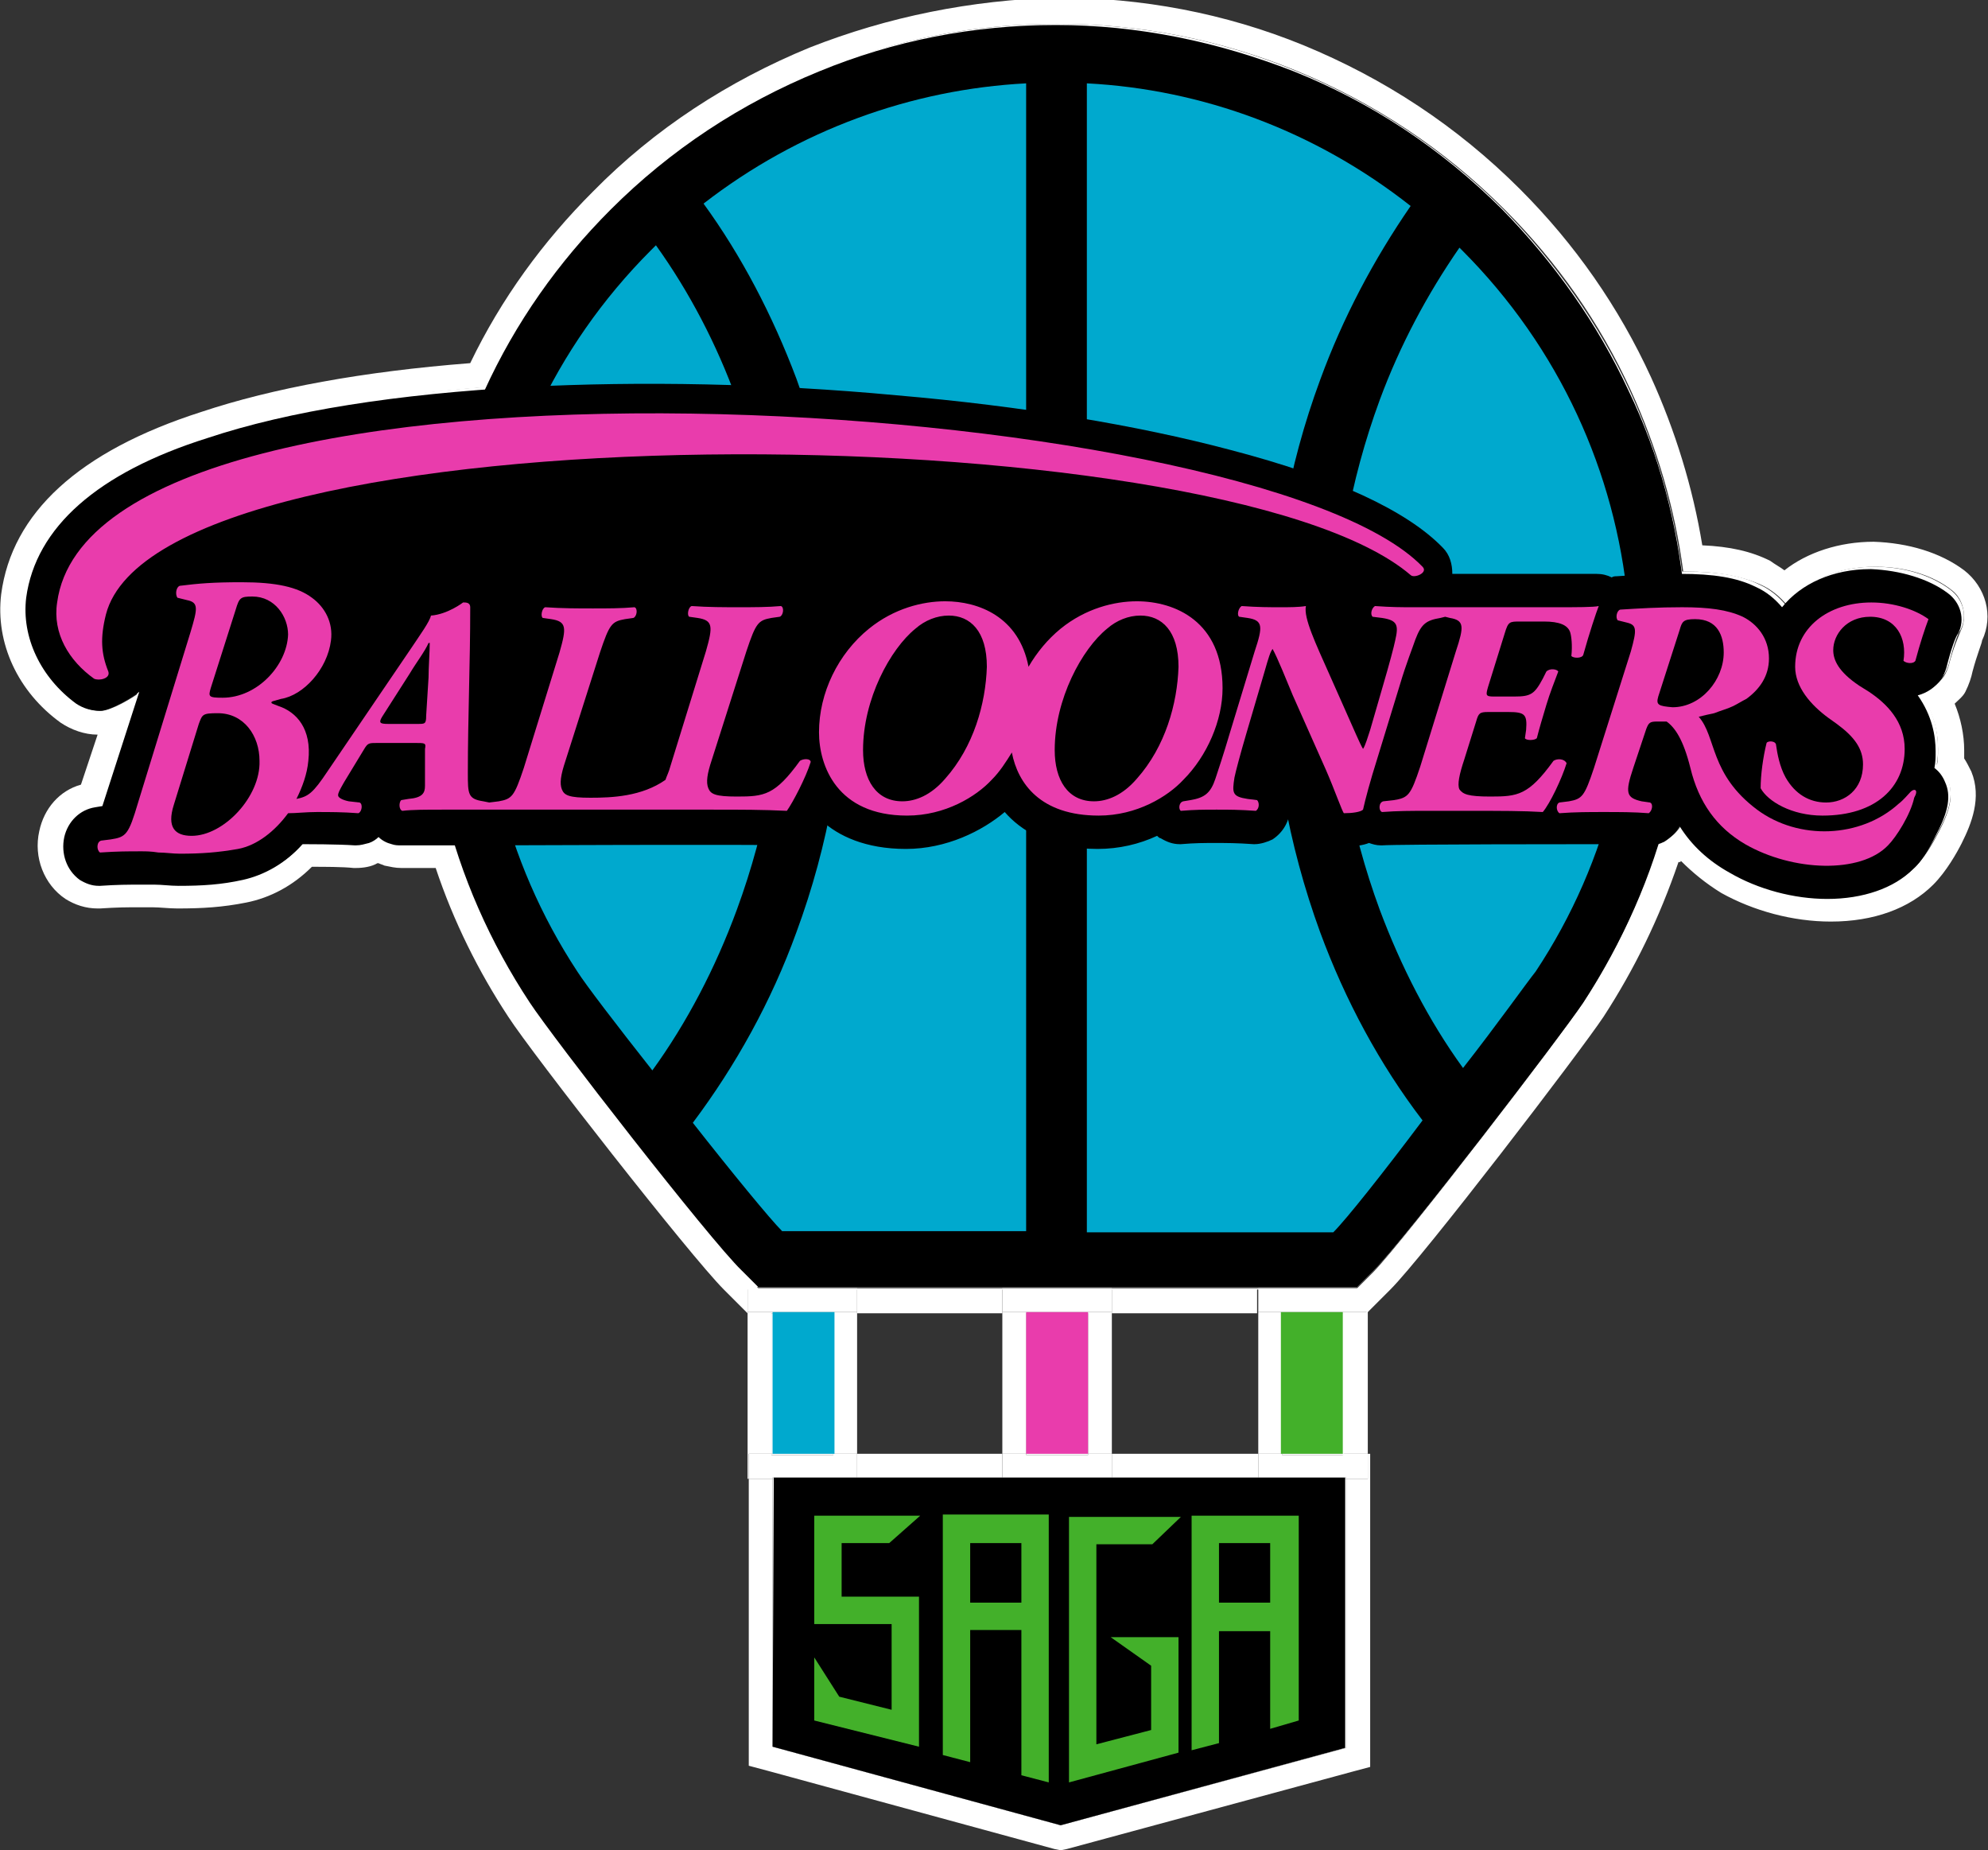
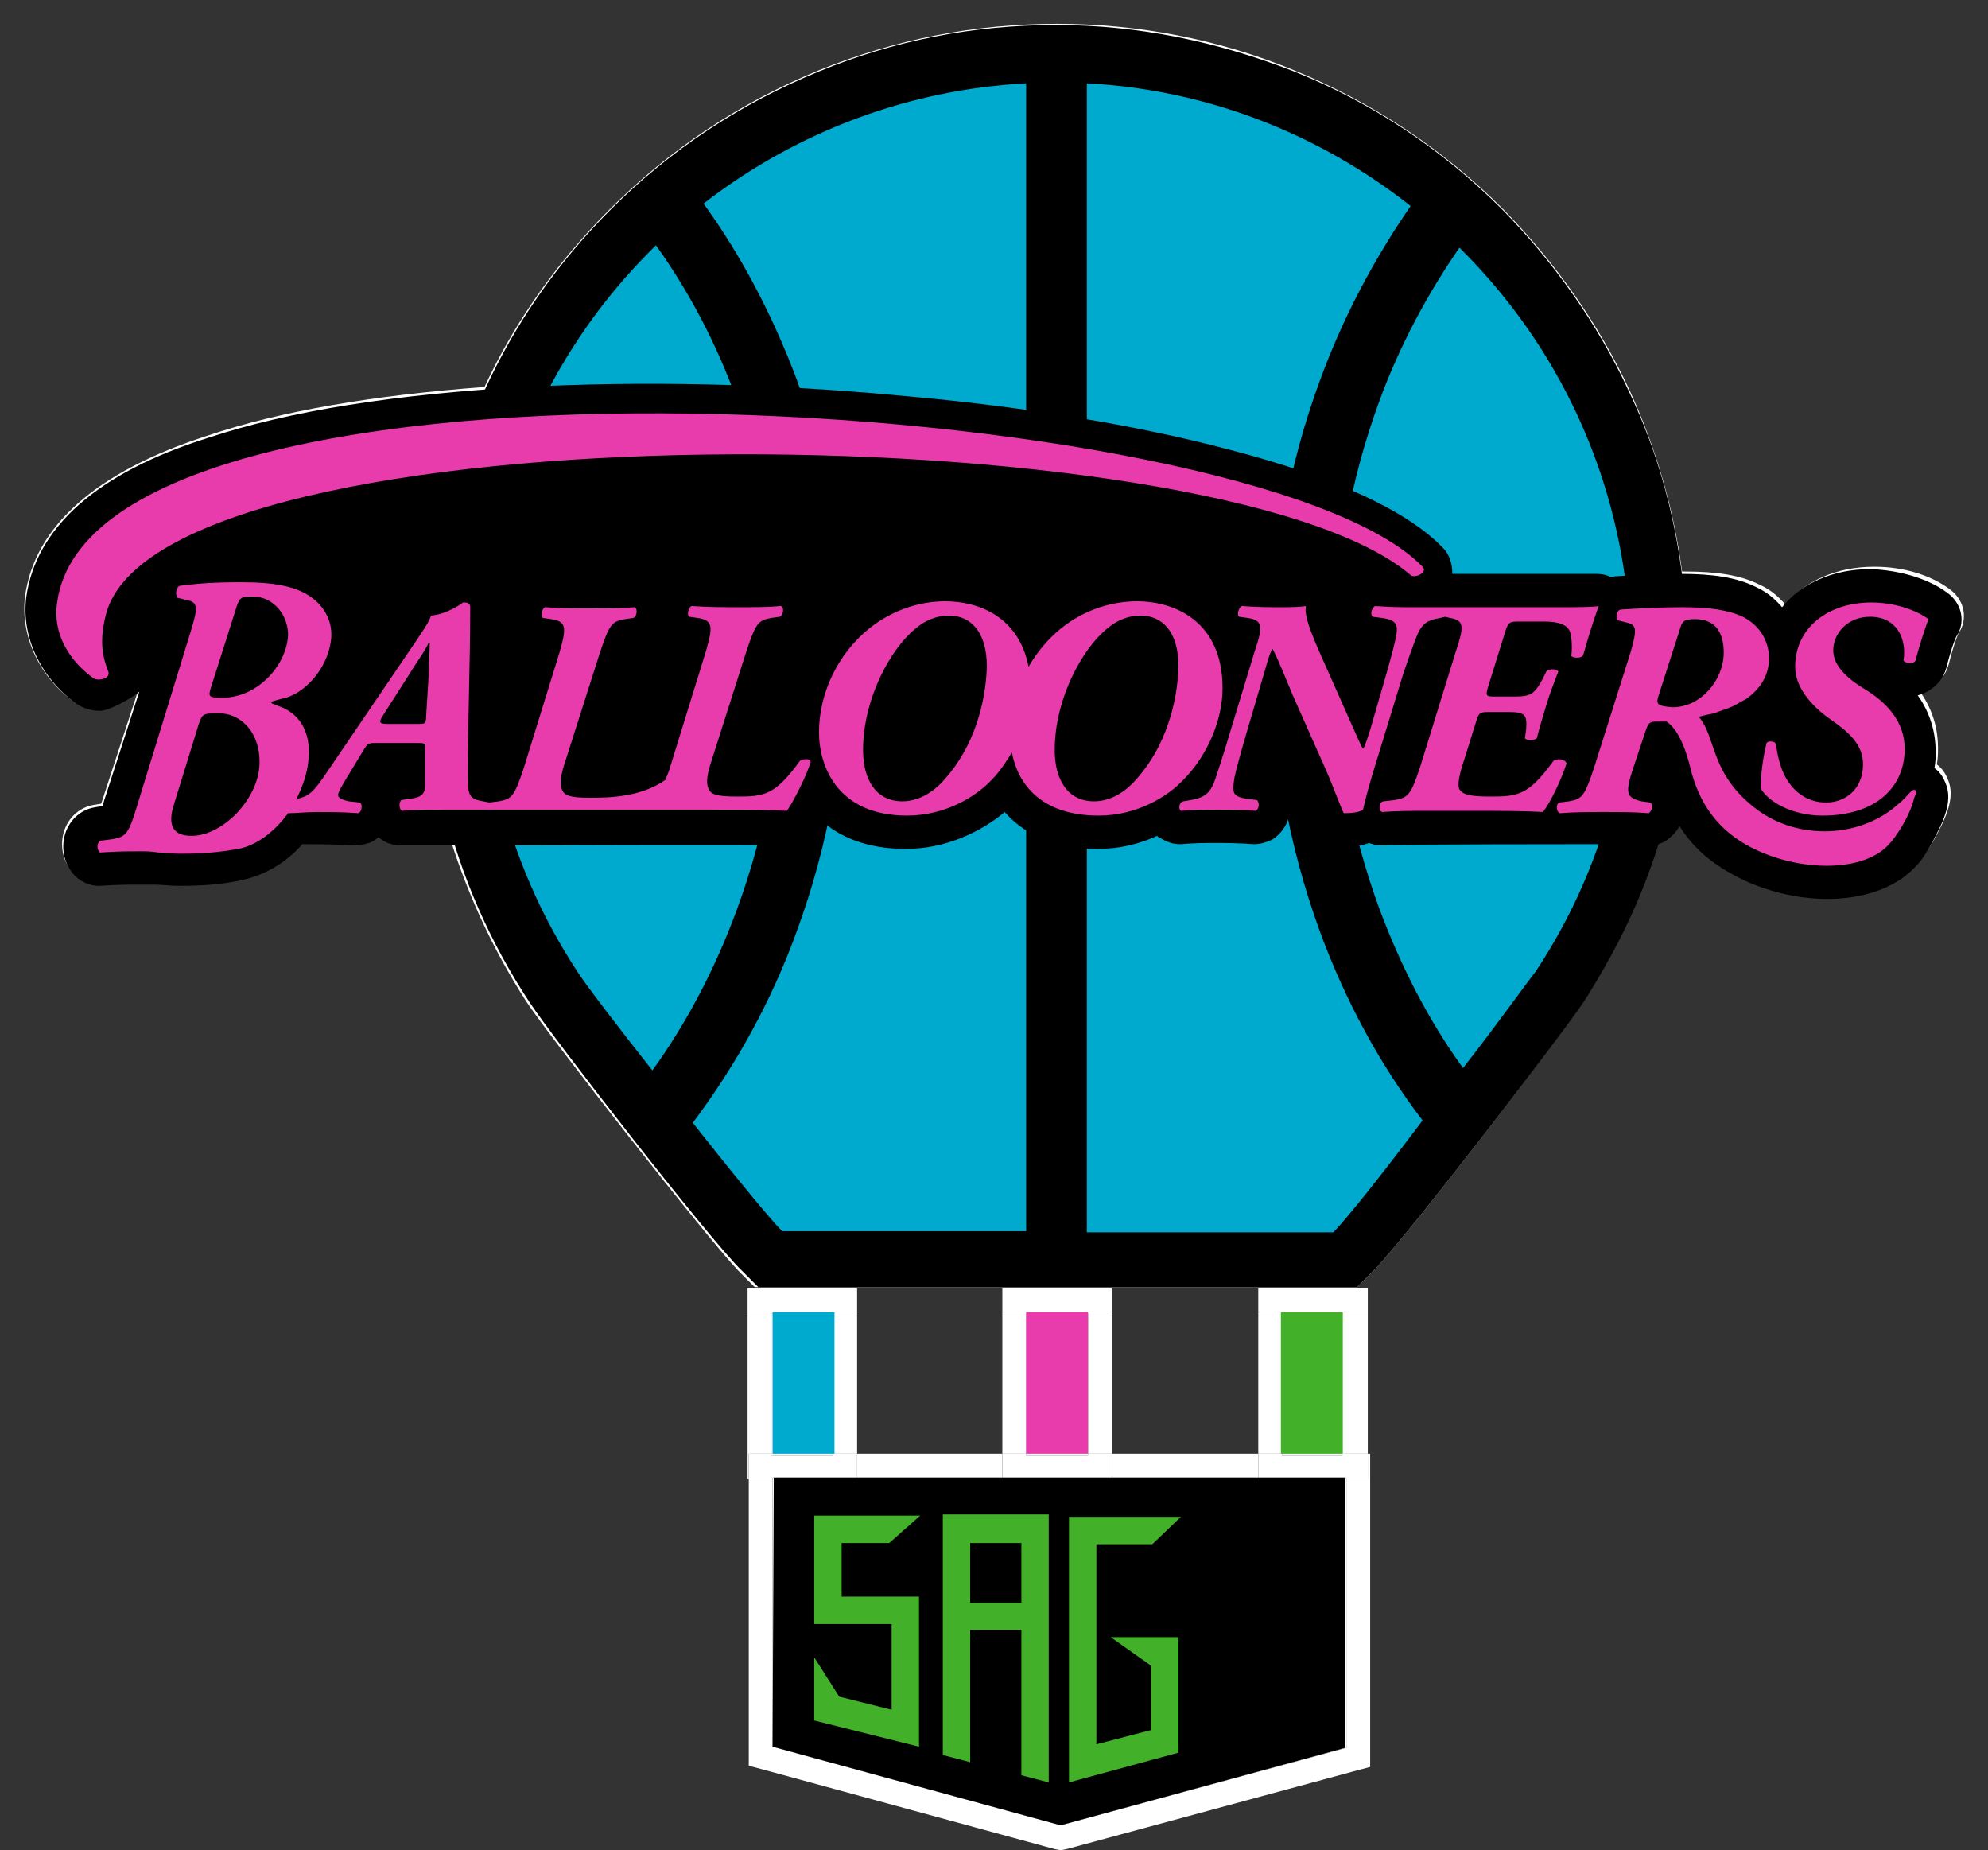
<svg xmlns="http://www.w3.org/2000/svg" version="1.1" id="レイヤー_1" x="0px" y="0px" viewBox="0 0 167 155.4" style="enable-background:new 0 0 167 155.4;" xml:space="preserve">
  <rect x="0" y="0" width="167" height="155.4" fill="#333333" stroke="none" />
  <style type="text/css">
	.st0{fill:none;}
	.st1{fill:#FFFFFF;}
	.st2{fill:#43B02A;}
	.st3{fill:#00A9CE;}
	.st4{fill:#E93CAC;}
</style>
  <g>
    <g>
      <g>
        <path class="st0" d="M26.4,70.8c-0.3,0-0.5,0-0.7,0C25.9,70.8,26.2,70.8,26.4,70.8z" />
        <polygon class="st0" points="72,122.1 84.2,122.1 84.2,110.3 84.2,110.2 72,110.2 72,110.3    " />
        <path class="st0" d="M27.5,70.8c-0.3,0-0.7,0-0.9,0C26.9,70.8,27.2,70.8,27.5,70.8z" />
        <path class="st0" d="M38.1,70.9c-0.7,0-1.4,0-2,0C36.8,70.9,37.5,70.9,38.1,70.9z" />
        <path class="st0" d="M28.8,70.9c-0.3,0-0.7,0-1,0C28.1,70.9,28.4,70.9,28.8,70.9z" />
        <path class="st0" d="M25.4,70.8c0,0,0.1,0,0.3,0C25.6,70.8,25.5,70.8,25.4,70.8z" />
-         <polygon class="st0" points="93.4,122.1 105.7,122.1 105.7,110.3 105.7,110.2 93.4,110.2 93.4,110.3    " />
-         <path class="st0" d="M29.8,70.9c-0.3,0-0.6,0-0.9,0C29.2,70.9,29.6,70.9,29.8,70.9z" />
        <path class="st0" d="M35.5,70.9c0.1,0,0.1,0,0.2,0C35.6,70.9,35.5,70.9,35.5,70.9z" />
        <path class="st0" d="M34.6,70.9C34.6,70.9,34.5,70.9,34.6,70.9C34.5,70.9,34.6,70.9,34.6,70.9z" />
        <polygon class="st1" points="93.4,124.2 91.4,124.2 86.2,124.2 84.2,124.2 84.2,124.1 72,124.1 72,124.2 70,124.2 64.9,124.2      64.9,146.7 89.1,153.3 113.1,146.8 113.1,124.2 112.8,124.2 107.7,124.2 105.7,124.2 105.7,124.1 93.4,124.1    " />
        <polygon class="st1" points="93.4,122.2 93.4,124.1 105.7,124.1 105.7,122.2 105.7,122.1 93.4,122.1    " />
        <polygon class="st1" points="84.2,122.2 84.2,122.1 72,122.1 72,122.2 72,124.1 84.2,124.1    " />
        <polygon class="st1" points="114.9,124.2 113.1,124.2 113.1,146.8 89.1,153.3 64.9,146.7 64.9,124.2 64.8,124.2 62.9,124.2      62.9,146.7 62.9,148.3 64.4,148.7 88.6,155.3 89.1,155.4 89.6,155.3 113.6,148.8 115.1,148.4 115.1,146.8 115.1,124.1      115.1,122.1 114.9,122.1 114.9,122.2    " />
        <rect x="107.7" y="110.3" class="st1" width="5.2" height="11.8" />
        <rect x="107.7" y="122.1" class="st1" width="5.2" height="0.1" />
        <polygon class="st1" points="105.7,110.2 105.7,110.3 105.7,122.1 107.7,122.1 107.7,110.3 112.8,110.3 112.8,122.1 113.1,122.1      114.9,122.1 114.9,110.3 114.9,110.2 114,110.2    " />
        <polygon class="st1" points="107.7,124.2 112.8,124.2 113.1,124.2 113.1,124.1 105.7,124.1 105.7,124.2    " />
        <polygon class="st1" points="112.8,122.1 112.8,122.2 107.7,122.2 107.7,122.1 105.7,122.1 105.7,122.2 105.7,124.1 113.1,124.1      113.1,124.2 114.9,124.2 114.9,122.2 114.9,122.1 113.1,122.1    " />
        <polygon class="st1" points="64.8,110.3 64.8,122.1 64.9,122.1 70,122.1 70,110.3    " />
        <polygon class="st1" points="64.8,122.1 64.8,122.2 70,122.2 70,122.1 64.9,122.1    " />
        <polygon class="st1" points="62.9,122.1 64.8,122.1 64.8,110.3 70,110.3 70,122.1 72,122.1 72,110.3 72,110.2 63.7,110.2      62.8,110.2 62.8,110.2 62.8,110.3 62.8,122.2 62.8,124.2 62.9,124.2 62.9,124.1    " />
        <polygon class="st1" points="72,124.2 72,124.1 64.9,124.1 64.9,124.2 70,124.2    " />
        <polygon class="st1" points="64.9,124.2 64.9,124.1 72,124.1 72,122.2 72,122.1 70,122.1 70,122.2 64.8,122.2 64.8,122.1      62.9,122.1 62.9,124.1 62.9,124.2 64.8,124.2    " />
        <rect x="86.2" y="110.3" class="st1" width="5.2" height="11.8" />
        <rect x="86.2" y="122.1" class="st1" width="5.2" height="0.1" />
        <polygon class="st1" points="84.2,122.1 86.2,122.1 86.2,110.3 91.4,110.3 91.4,122.1 93.4,122.1 93.4,110.3 93.4,110.2      84.2,110.2 84.2,110.3    " />
        <polygon class="st1" points="84.2,124.2 86.2,124.2 91.4,124.2 93.4,124.2 93.4,124.1 84.2,124.1    " />
        <polygon class="st1" points="84.2,124.1 93.4,124.1 93.4,122.2 93.4,122.1 91.4,122.1 91.4,122.2 86.2,122.2 86.2,122.1      84.2,122.1 84.2,122.2    " />
        <path class="st1" d="M157.5,47.6C157.5,47.6,157.4,47.6,157.5,47.6l-0.1,0c-3.1,0-5.8,1.2-7.4,3.2c-0.6-0.7-1.3-1.3-2.2-1.7     c0,0,0,0,0,0c-1.6-0.8-3.6-1.1-6.3-1.1c-0.1,0-0.1,0-0.2,0c-0.7-5.3-2.2-10.4-4.4-15.2c-2.6-5.6-6.2-10.7-10.6-15.2     c-5.1-5.1-11-9-17.6-11.7C102.4,3.3,95.6,2,88.8,2c-6.9,0-13.6,1.3-20,3.9c-6.6,2.7-12.5,6.6-17.6,11.7     c-4.3,4.3-7.9,9.3-10.5,14.9c-9.3,0.7-17.1,2-23.3,4.1C8.1,39.6,2.9,44.2,2.1,50.1c-0.4,3.3,1.2,6.8,4.2,8.9     c0.6,0.4,1.3,0.6,2,0.6c0.8,0,2.7-1.1,3.3-1.6l-3.1,9.5l-0.6,0.1c-1.3,0.2-2.3,1.2-2.6,2.5c-0.3,1.4,0.2,2.8,1.3,3.6     c0.5,0.3,1,0.5,1.6,0.5c0,0,0.1,0,0.1,0c1.5-0.1,2.3-0.1,3.4-0.1c0.2,0,0.6,0,1,0l0.2,0c0.6,0,1.3,0.1,2,0.1c2,0,3.6-0.1,5.4-0.5     c1.8-0.4,3.6-1.4,5-3c0,0,0.1,0,0.3,0c0,0,0,0,0,0c0,0,0,0,0,0c0.2,0,0.4,0,0.7,0c0.1,0,0.1,0,0.2,0c0.3,0,0.6,0,0.9,0     c0.1,0,0.1,0,0.2,0c0.3,0,0.7,0,1,0c0.1,0,0.1,0,0.1,0c0.3,0,0.7,0,0.9,0c0,0,0.1,0,0.1,0c0.4,0,0.7-0.1,1.1-0.2     c0.3-0.1,0.6-0.3,0.8-0.5c0.3,0.3,0.7,0.5,1.1,0.6c0.3,0.1,0.5,0.1,0.8,0.1c0.1,0,0.1,0,0.2,0c0.1,0,0.3,0,0.5,0c0,0,0,0,0.1,0     c0.2,0,0.5,0,0.9,0c0.1,0,0.1,0,0.2,0c0.1,0,0.1,0,0.2,0c0.1,0,0.2,0,0.3,0c0.6,0,1.3,0,2,0c1.5,4.7,3.6,9.2,6.3,13.4     c1.9,2.9,15.2,19.9,17.8,22.6l1.4,1.4H114l1.4-1.4c2.7-2.7,15.8-19.8,17.6-22.6c2.8-4.2,4.8-8.7,6.3-13.4     c0.2-0.1,0.5-0.1,0.7-0.3c0.5-0.3,1-0.8,1.3-1.3c1,1.6,2.4,2.9,4.2,3.9c2.4,1.4,5.4,2.2,8.2,2.2c3,0,5.6-0.9,7.2-2.5     c1-1,1.7-2.4,2-3c1-1.9,1.2-3.2,0.7-4.3c-0.2-0.5-0.5-0.9-0.9-1.2c0.1-0.5,0.1-1,0.1-1.4c0-1.3-0.3-3-1.5-4.7     c0.8-0.2,1.5-0.7,2-1.4c0.2-0.3,0.3-0.6,0.4-0.9c0.4-1.6,0.8-2.7,1-2.9c0.6-1.2,0.2-2.6-0.9-3.4     C162.2,48.3,159.9,47.6,157.5,47.6z" />
-         <path class="st1" d="M165.7,56.4c0.4-1.5,0.8-2.4,0.8-2.6c1-2.1,0.3-4.5-1.5-5.9c-2-1.5-4.7-2.3-7.6-2.4c0,0,0,0,0,0     c-2.9,0-5.6,0.9-7.5,2.4c-0.4-0.3-0.8-0.5-1.2-0.8c-1.6-0.8-3.4-1.2-5.7-1.3c-0.8-4.9-2.3-9.7-4.3-14.1     c-2.7-5.9-6.4-11.2-11-15.8c-5.3-5.3-11.4-9.3-18.2-12.1c-6.6-2.7-13.6-4-20.7-4C81.6,0,74.6,1.4,68,4c-6.8,2.8-13,6.8-18.2,12.1     c-4.2,4.2-7.7,9-10.3,14.4c-9,0.7-16.6,2.1-22.6,4.1C6.6,37.9,1,43.1,0.1,49.9c-0.5,4.1,1.4,8.2,5,10.8c0.9,0.6,2,1,3.1,1     c0,0,0,0,0,0l-1.4,4.2c-1.8,0.5-3.1,2-3.5,3.9c-0.5,2.2,0.4,4.5,2.2,5.7c0.8,0.5,1.7,0.8,2.7,0.8h0l0.2,0     c1.5-0.1,2.3-0.1,3.3-0.1c0.2,0,0.6,0,0.9,0l0.2,0c0.6,0,1.4,0.1,2.1,0.1c2.1,0,3.8-0.1,5.8-0.5c2-0.4,3.9-1.4,5.5-3     c1,0,2.6,0,3.5,0.1l0,0l0.2,0c0.6,0,1.3-0.1,1.8-0.4c0,0,0,0,0.1,0c0.2,0.1,0.3,0.1,0.5,0.2c0.5,0.1,0.9,0.2,1.4,0.2     c0.1,0,0.2,0,0.3,0c0.2,0,0.9,0,1.8,0l0.8,0c1.5,4.5,3.6,8.7,6.1,12.5c2,3.1,15.3,20.1,18.1,22.9l1.4,1.4l0.6,0.6v-2h2H70h2v2     h12.2v-2h2h5.2h2v2h12.2v-2h2h5.2h2v2h0l0.6-0.6l1.4-1.4c2.8-2.8,15.9-19.9,17.9-22.9c2.6-4,4.7-8.3,6.3-13c0,0,0,0,0.1,0     c0,0,0.1,0,0.1-0.1c1,1,2.1,1.9,3.4,2.7c2.7,1.5,6,2.4,9.2,2.4c3.6,0,6.6-1.1,8.6-3.1c1.1-1.1,2-2.7,2.4-3.5     c0.8-1.6,1.7-3.8,0.8-6c-0.2-0.4-0.4-0.8-0.6-1.1c0-0.2,0-0.5,0-0.7c0-1.3-0.3-2.7-0.8-3.9c0.3-0.3,0.7-0.6,0.9-1     C165.4,57.5,165.6,56.9,165.7,56.4z M164.7,53c-0.1,0.3-0.6,1.3-1,2.9c-0.1,0.3-0.2,0.6-0.4,0.9c-0.5,0.7-1.2,1.2-2,1.4     c1.2,1.7,1.5,3.4,1.5,4.7c0,0.5,0,1-0.1,1.4c0.4,0.3,0.7,0.7,0.9,1.2c0.5,1.1,0.3,2.4-0.7,4.3c-0.3,0.6-1.1,2.1-2,3     c-1.6,1.6-4.2,2.5-7.2,2.5c-2.8,0-5.8-0.8-8.2-2.2c-1.8-1-3.1-2.3-4.2-3.9c-0.3,0.5-0.7,1-1.3,1.3c-0.2,0.1-0.5,0.2-0.7,0.3     c-1.5,4.8-3.6,9.3-6.3,13.4c-1.8,2.7-14.9,19.8-17.6,22.6l-1.4,1.4H63.7l-1.4-1.4c-2.7-2.7-15.9-19.6-17.8-22.6     c-2.7-4.1-4.8-8.6-6.3-13.4c-0.7,0-1.4,0-2,0c-0.2,0-0.3,0-0.5,0c-0.1,0-0.1,0-0.2,0c-0.3,0-0.6,0-0.9,0c0,0,0,0-0.1,0     c-0.2,0-0.4,0-0.5,0c-0.1,0-0.1,0-0.2,0c-0.3,0-0.6,0-0.8-0.1c-0.4-0.1-0.8-0.3-1.1-0.6c-0.2,0.2-0.5,0.4-0.8,0.5     c-0.3,0.1-0.7,0.2-1.1,0.2c0,0-0.1,0-0.1,0c-0.3,0-0.6,0-0.9,0c0,0-0.1,0-0.1,0c-0.3,0-0.7,0-1,0c-0.1,0-0.1,0-0.2,0     c-0.3,0-0.7,0-0.9,0c-0.1,0-0.1,0-0.2,0c-0.3,0-0.5,0-0.7,0c0,0,0,0-0.1,0c-0.1,0-0.2,0-0.3,0c-1.4,1.6-3.2,2.6-5,3     c-1.9,0.4-3.5,0.5-5.4,0.5c-0.7,0-1.4,0-2-0.1l-0.2,0c-0.4,0-0.8,0-1,0c-1.1,0-1.9,0-3.4,0.1c0,0-0.1,0-0.1,0     c-0.6,0-1.1-0.2-1.6-0.5c-1.1-0.7-1.6-2.2-1.3-3.6c0.3-1.3,1.3-2.3,2.6-2.5l0.6-0.1l3.1-9.5c-0.6,0.5-2.5,1.6-3.3,1.6     c-0.7,0-1.4-0.2-2-0.6c-3.1-2.2-4.7-5.6-4.2-8.9c0.8-6,6-10.5,15.4-13.6c6.2-2,14-3.4,23.3-4.1c2.6-5.5,6.1-10.5,10.5-14.9     c5.1-5.1,11-9,17.6-11.7C75.1,3.3,81.9,2,88.8,2c6.9,0,13.6,1.3,20,3.9c6.6,2.7,12.5,6.6,17.6,11.7c4.4,4.4,8,9.5,10.6,15.2     c2.2,4.8,3.7,9.9,4.4,15.2c0.1,0,0.1,0,0.2,0c2.7,0,4.7,0.4,6.3,1.1c0,0,0,0,0,0c0.9,0.4,1.6,1,2.2,1.7c1.6-2,4.2-3.2,7.4-3.2     l0.1,0c0,0,0,0,0,0c2.4,0,4.8,0.7,6.4,2C164.9,50.3,165.3,51.8,164.7,53z" />
        <polygon class="st1" points="112.8,108.2 107.7,108.2 105.7,108.2 105.7,110.2 114,110.2 114.9,110.2 114.9,108.2    " />
        <polygon class="st1" points="63.7,110.2 72,110.2 72,108.2 70,108.2 64.8,108.2 62.8,108.2 62.8,110.2 62.8,110.2    " />
        <polygon class="st1" points="93.4,108.2 91.4,108.2 86.2,108.2 84.2,108.2 84.2,110.2 93.4,110.2    " />
        <path class="st1" d="M28.9,70.9c0,0-0.1,0-0.1,0C28.8,70.9,28.8,70.9,28.9,70.9z" />
        <path class="st1" d="M26.6,70.8c-0.1,0-0.1,0-0.2,0C26.5,70.8,26.5,70.8,26.6,70.8z" />
        <path class="st1" d="M35.5,70.9c-0.3,0-0.6,0-0.9,0C34.8,70.9,35.1,70.9,35.5,70.9z" />
        <path class="st1" d="M35.7,70.9c0.1,0,0.3,0,0.5,0c-0.1,0-0.2,0-0.3,0C35.8,70.9,35.7,70.9,35.7,70.9z" />
        <path class="st1" d="M25.7,70.8C25.7,70.8,25.7,70.8,25.7,70.8C25.7,70.8,25.7,70.8,25.7,70.8C25.7,70.8,25.7,70.8,25.7,70.8z" />
        <path class="st1" d="M27.7,70.8c-0.1,0-0.1,0-0.2,0C27.6,70.8,27.7,70.8,27.7,70.8z" />
        <path class="st1" d="M34.5,70.9c-0.2,0-0.4,0-0.5,0C34.1,70.9,34.3,70.9,34.5,70.9z" />
      </g>
    </g>
    <g>
      <polygon points="64.9,146.7 89.1,153.3 113,146.8 113,124.1 65,124.1   " />
      <g>
        <polygon class="st2" points="99,137.5 93.3,137.5 96.7,139.9 96.7,145.3 92.1,146.5 92.1,129.7 96.8,129.7 99.2,127.4      89.8,127.4 89.8,149.7 99,147.2    " />
        <polygon class="st2" points="74.9,143.6 70.5,142.5 68.4,139.2 68.4,144.5 77.2,146.7 77.2,134.1 70.7,134.1 70.7,129.6      74.7,129.6 77.3,127.3 68.4,127.3 68.4,136.4 74.9,136.4    " />
-         <path class="st2" d="M109.1,144.5l0-17.2h-9v19.7l2.3-0.6v-9.4h4.3v8.2L109.1,144.5z M102.4,134.6v-5h4.3v5H102.4z" />
        <path class="st2" d="M79.2,127.3v20.1l2.3,0.6v-11.1h4.3v12.2l2.3,0.6v-22.5H79.2z M85.8,134.6h-4.3v-5h4.3V134.6z" />
      </g>
      <g>
        <path d="M88.7,2.1c-6.9,0-13.6,1.3-19.9,3.9c-6.6,2.7-12.5,6.6-17.5,11.6c-4.4,4.4-8,9.5-10.6,15.2c-2.5,5.4-4.1,11.2-4.7,17.2     c-0.6,5.9-0.1,11.9,1.3,17.7c1.4,5.9,3.9,11.5,7.2,16.5c1.9,2.9,15.1,19.9,17.8,22.5l1.4,1.4H114l1.4-1.4     c2.7-2.7,15.8-19.8,17.6-22.5c3.3-5.1,5.8-10.6,7.2-16.5c1.4-5.8,1.8-11.7,1.3-17.7c-0.6-6-2.1-11.8-4.7-17.2     c-2.6-5.6-6.2-10.7-10.6-15.2c-5.1-5.1-11-9-17.5-11.6C102.3,3.5,95.6,2.1,88.7,2.1L88.7,2.1z" />
      </g>
      <g>
        <path class="st3" d="M86.2,7c-9.6,0.5-19.1,3.9-27.1,10.1l0,0c3.2,4.4,5.8,9.4,7.8,14.7C69.6,39.2,71,47,71,55.1     c0,8.1-1.4,15.9-4.1,23.2c-2.1,5.8-5.1,11.2-8.7,16l0,0c3.3,4.2,6.5,8.1,7.5,9.1h20.5V7z" />
        <path class="st3" d="M61.9,76.4c2.5-6.8,3.8-14,3.8-21.4s-1.3-14.6-3.8-21.4c-1.7-4.7-4-9.1-6.8-13c-0.1,0.1-0.3,0.3-0.4,0.4     c-16.5,16.5-18.5,41.9-6.2,60.6c0.7,1.1,3.3,4.5,6.3,8.3C57.7,85.9,60.1,81.3,61.9,76.4z" />
        <path class="st3" d="M119.5,94.1c-3.6-4.7-6.5-10.1-8.6-15.8c-2.7-7.4-4.1-15.2-4.1-23.2c0-8.1,1.4-15.9,4.1-23.2     c1.9-5.2,4.5-10.1,7.6-14.6l0,0c-8-6.3-17.5-9.8-27.2-10.3v96.5H112C113.1,102.4,116.2,98.5,119.5,94.1L119.5,94.1z" />
        <path class="st3" d="M122.8,21c-0.1-0.1-0.1-0.1-0.2-0.2c-2.7,3.9-5,8.2-6.7,12.8c-2.5,6.8-3.8,14-3.8,21.4s1.3,14.6,3.8,21.4     c1.8,4.8,4.1,9.3,7,13.3c2.9-3.7,5.3-7.1,6.1-8.1C141.4,62.9,139.3,37.5,122.8,21z" />
      </g>
      <rect x="107.6" y="110.2" class="st2" width="5.2" height="11.9" />
      <rect x="64.9" y="110.2" class="st3" width="5.2" height="11.9" />
      <rect x="86.2" y="110.2" class="st4" width="5.2" height="11.9" />
      <path d="M8.6,67.7L8,67.8c-1.3,0.2-2.3,1.2-2.6,2.5c-0.3,1.4,0.2,2.8,1.3,3.6c0.5,0.3,1,0.5,1.6,0.5c0,0,0.1,0,0.1,0    c1.5-0.1,2.3-0.1,3.4-0.1c0.2,0,0.6,0,1,0l0.2,0c0.6,0,1.3,0.1,2,0.1c2,0,3.6-0.1,5.4-0.5c1.8-0.4,3.6-1.4,5-3c0.3,0,3,0,4.4,0.1    c0,0,0.1,0,0.1,0c0.4,0,0.7-0.1,1.1-0.2c0.3-0.1,0.6-0.3,0.8-0.5c0.3,0.3,0.7,0.5,1.1,0.6c0.3,0.1,0.5,0.1,0.8,0.1    c0.1,0,0.1,0,0.2,0c0.7,0,6.8,0,6.9,0c0,0,23.3-0.1,25.3,0c0,0,0,0,0.1,0c0.9,0,1.7-0.4,2.2-1.1c0.2-0.3,0.4-0.6,0.6-1    c1.4,1.3,3.7,2.4,7.1,2.4c3.4,0,6.4-1.5,8.3-3.1c1.3,1.5,3.7,3.1,7.8,3.1c1.8,0,3.5-0.4,5-1.1c0.1,0.1,0.2,0.2,0.3,0.2    c0.5,0.3,1,0.5,1.6,0.5c0,0,0.1,0,0.1,0c1.2-0.1,1.9-0.1,2.9-0.1c0.9,0,1.8,0,3.2,0.1c0,0,0.1,0,0.1,0c0.5,0,1.1-0.2,1.5-0.4    c0.9-0.6,1.4-1.5,1.5-2.6c0,0,0-0.1,0-0.1l1.2,0c0.1,0.2,0.2,0.4,0.2,0.6c0.1,0.3,0.2,0.5,0.3,0.7c0.1,0.1,0.1,0.2,0.1,0.3    c0.6,1.3,1.7,1.7,2.6,1.7c1,0,1.7-0.1,2.2-0.3c0.3,0.1,0.6,0.2,1,0.2c0,0,0.1,0,0.1,0c1.3-0.1,17.4-0.1,18.6-0.1    c1.2,0,2.5,0,3.7,0.1c0,0,0.1,0,0.1,0c0.5,0,0.9-0.1,1.3-0.3c0.5-0.3,1-0.8,1.3-1.3c1,1.6,2.4,2.9,4.2,3.9    c2.4,1.4,5.4,2.2,8.2,2.2c3,0,5.6-0.9,7.2-2.5c1-0.9,1.7-2.4,2-3c1-1.9,1.2-3.2,0.7-4.3c-0.2-0.5-0.5-0.9-0.9-1.2    c0.1-0.5,0.1-0.9,0.1-1.4c0-1.3-0.3-3-1.5-4.7c0.8-0.2,1.5-0.7,2-1.4c0.2-0.3,0.3-0.6,0.4-0.9c0.4-1.6,0.8-2.7,1-2.9    c0.6-1.2,0.2-2.6-0.9-3.4c-1.6-1.2-4-1.9-6.4-2c0,0,0,0,0,0l-0.1,0c-3.1,0-5.8,1.2-7.4,3.2c-0.6-0.7-1.3-1.3-2.2-1.7c0,0,0,0,0,0    c-1.6-0.8-3.6-1.1-6.3-1.1c-2.2,0-4,0.1-5.4,0.2c-0.1,0-0.3,0-0.4,0.1c-0.4-0.2-0.8-0.3-1.3-0.3c-0.1,0-0.2,0-0.4,0    c-0.2,0-9,0-11.7,0c0-0.8-0.2-1.6-0.8-2.2c-3-3.1-9-5.9-17.8-8.2c-7.9-2.1-17.6-3.7-28.1-4.6c-10.7-1-21.5-1.2-31.2-0.7    c-10.8,0.6-19.8,2-26.7,4.3C8.2,39.7,3,44.3,2.2,50.2c-0.4,3.3,1.2,6.7,4.2,8.9c0.6,0.4,1.3,0.6,2,0.6c0.8,0,2.7-1.1,3.3-1.6" />
      <path d="M110,48c-0.2,0-0.3-0.1-0.5-0.1c0,0,0,0,0,0c0,0,0,0,0,0c0,0,0,0,0,0c0,0,0,0,0,0c-0.1,0-0.2,0-0.2,0    c-0.4,0-1.2,0.1-1.8,0.1c-1,0-2,0-3.2-0.1c0,0-0.1,0-0.1,0c-0.4,0-0.9,0.1-1.3,0.3c-0.5,0.3-1,0.7-1.3,1.2    c-1.8-1.2-3.9-1.8-6.1-1.8c-2.8,0-5.6,1-7.9,2.7l-1.1,0c-1.9-1.8-4.5-2.7-7.1-2.7c-2.9,0-5.7,1-8,2.8l-2.9,0    c-0.2-1-0.8-1.8-1.7-2.2C66.4,48.1,66,48,65.5,48c0,0-0.1,0-0.1,0c-1.1,0.1-6,0-7.3,0c0,0-0.1,0-0.1,0c-0.3,0-0.6,0-0.8,0.1    c-0.7,0.2-1.2,0.6-1.6,1.2c-0.3-0.4-0.7-0.8-1.2-1C54,48.1,53.6,48,53.2,48c0,0-0.1,0-0.1,0c-1.1,0.1-6,0-7.3,0c0,0-0.1,0-0.1,0    c-0.3,0-0.6,0-0.8,0.1c-1.1,0.4-2,1.3-2.2,2.6l-0.5,0c-0.1-1.7-1.5-3-3.3-3h-0.1c-0.9,0-1.5,0.4-1.7,0.6c-0.7,0.5-1.1,0.5-1.2,0.6    c-1.2,0.1-2.2,0.9-2.5,2c-0.2,0.3-2.6,3.9-3.2,4.9c0.2-0.5,0.3-1,0.4-1.6c0.3-2.4-0.7-4.7-2.7-6.2c-1.7-1.3-4-1.9-7.6-1.9    c0.5-0.2,1.1-0.4,1.7-0.6c11.9-3.7,32.1-5.4,52.7-4.3c9.9,0.5,19,1.6,26.3,3.2c4.2,0.9,7.3,1.8,9.7,2.7L110,48z" />
      <g>
        <path class="st4" d="M67.2,63.9c-2.1,2.9-3,3-5.3,3c-1.8,0-2.2-0.2-2.4-0.7c-0.2-0.5-0.1-1.2,0.3-2.4l2.9-9.1     c0.8-2.4,1-2.6,2.1-2.8l0.7-0.1c0.3-0.1,0.4-0.8,0.1-0.9c-1.1,0.1-2.3,0.1-3.5,0.1c-1.3,0-2.6,0-4-0.1c-0.3,0.1-0.4,0.8-0.2,0.9     l0.7,0.1c1.3,0.2,1.3,0.7,0.7,2.8l-3,9.7c-0.1,0.4-0.3,0.8-0.4,1.1c-2,1.4-4.5,1.5-6.3,1.5c-1.8,0-2.2-0.2-2.4-0.7     c-0.2-0.5-0.1-1.2,0.3-2.4l2.9-9.1c0.8-2.4,1-2.6,2.1-2.8l0.7-0.1c0.3-0.1,0.4-0.8,0.1-0.9c-1.1,0.1-2.3,0.1-3.5,0.1     s-2.6,0-4-0.1c-0.3,0.1-0.4,0.8-0.2,0.9l0.7,0.1c1.3,0.2,1.3,0.7,0.7,2.8l-3,9.7c-0.8,2.4-1,2.6-2.1,2.8l-0.8,0.1l-0.5-0.1     c-1.3-0.2-1.3-0.6-1.3-2.4c0-4.6,0.2-9.2,0.2-13.9c0-0.3-0.2-0.4-0.5-0.4h-0.1c0,0-1.3,1-2.7,1.1c-0.1,0.5-0.9,1.6-1.7,2.8     c-2.3,3.4-4.7,6.9-7,10.3c-1.2,1.8-1.6,2.1-2.6,2.3c0.5-1,0.9-2.1,1-3.2c0.3-2.7-1-4.1-2.5-4.6c-0.5-0.2-0.6-0.2-0.6-0.3     c0-0.1,0.1-0.1,0.8-0.3c1.9-0.3,3.9-2.5,4.2-4.9c0.2-1.5-0.5-2.8-1.6-3.6c-1.2-0.9-3-1.3-5.9-1.3c-2.4,0-3.6,0.1-5.2,0.3     c-0.3,0.1-0.4,0.7-0.2,1l0.8,0.2c1,0.2,0.9,0.7,0.3,2.7l-4.4,14.3c-0.8,2.7-1,2.9-2.3,3.1l-0.8,0.1c-0.4,0.1-0.4,0.8-0.1,1     c1.5-0.1,2.3-0.1,3.5-0.1c0.3,0,0.8,0,1.4,0.1c0.6,0,1.2,0.1,1.8,0.1c1.8,0,3.2-0.1,4.9-0.4c1.6-0.3,3.1-1.5,4.2-3     c0.7,0,1.5-0.1,2.4-0.1c1.1,0,2.2,0,3.5,0.1c0.3-0.1,0.4-0.8,0.1-0.9l-0.9-0.1c-0.5-0.1-0.9-0.3-0.9-0.5c0-0.2,0.1-0.4,0.5-1.1     l1.7-2.8c0.3-0.5,0.4-0.5,1.1-0.5h3.2c0.8,0,0.9,0,0.8,0.5L35.7,66c0,0.6-0.2,1-1.4,1.1l-0.6,0.1c-0.2,0.2-0.2,0.8,0.1,0.9     c0.8-0.1,2-0.1,3.4-0.1c1.2,0,22.6,0,22.6,0c2.4,0,4.3,0,6.3,0.1c0.5-0.7,1.6-2.8,2-4.1C68.1,63.7,67.5,63.7,67.2,63.9z      M16.1,70.2c-1.4,0-2.1-0.7-1.5-2.6l2.1-6.8c0.3-0.8,0.3-0.9,1.6-0.9c2.2,0,3.5,1.9,3.5,4C21.9,66.9,18.8,70.2,16.1,70.2z      M18.7,58.6c-1.2,0-1.2-0.1-1-0.8l2.1-6.6c0.3-1,0.4-1.1,1.4-1.1c1.9,0,3,1.7,3,3.2C24.1,55.9,21.6,58.6,18.7,58.6z M36,56.9     l-0.2,3.2c0,0.7-0.1,0.7-0.7,0.7h-2.5c-0.7,0-0.8-0.1-0.5-0.6l2.3-3.6c0.6-1,1.3-1.9,1.6-2.6h0.1C36.1,54.7,36,56.1,36,56.9z" />
        <path class="st4" d="M102.7,57.8c0-5.6-4-7.3-7.2-7.3c-1.9,0-4.3,0.6-6.4,2.3c-1.1,0.9-2,2-2.7,3.2c-0.8-4.2-4.2-5.5-7-5.5     c-1.9,0-4.3,0.6-6.4,2.3c-2.6,2.1-4.2,5.4-4.2,8.7c0,2.8,1.5,7,7.4,7c3.2,0,5.8-1.6,7.1-3c0.7-0.7,1.2-1.5,1.7-2.3     c0.5,2.6,2.4,5.3,7.3,5.3c3.2,0,5.8-1.6,7.1-3C101.4,63.5,102.7,60.5,102.7,57.8z M79.4,65.4c-1.2,1.4-2.5,1.9-3.6,1.9     c-2.2,0-3.3-1.8-3.3-4.3c0-4.3,2.3-8.5,4.4-10.2c0.8-0.7,1.8-1.1,2.8-1.1c1.8,0,3.2,1.3,3.2,4.3C82.8,59.1,81.8,62.7,79.4,65.4z      M95.5,65.4c-1.2,1.4-2.5,1.9-3.6,1.9c-2.2,0-3.3-1.8-3.3-4.3c0-4.3,2.3-8.5,4.4-10.2c0.8-0.7,1.8-1.1,2.8-1.1     c1.8,0,3.2,1.3,3.2,4.3C98.9,59.1,97.9,62.7,95.5,65.4z" />
        <path class="st4" d="M148.4,62.4c-0.3,1.2-0.5,2.7-0.5,3.8c0.6,1.1,2.6,2.3,5.2,2.3c4.5,0,6.9-2.4,6.9-5.6c0-2.3-1.5-3.8-3-4.8     l-0.8-0.5c-1.8-1.2-2.2-2.2-2.2-3c0-1.3,1.1-2.8,3.1-2.8c2.2,0,3.1,1.8,2.8,3.7c0.2,0.2,0.8,0.3,1,0c0.4-1.5,0.8-2.7,1.1-3.5     c-1.1-0.8-2.9-1.4-4.8-1.4c-3.6,0-6.4,2.1-6.4,5.4c0,1.7,1.3,3.2,2.8,4.3l0.7,0.5c1.5,1.1,2.2,2.1,2.2,3.4c0,2.1-1.5,3.2-3.1,3.2     c-1.4,0-2.6-0.7-3.4-2.1c-0.5-0.9-0.7-2-0.8-2.7C149.2,62.2,148.5,62.2,148.4,62.4z" />
        <path class="st4" d="M160.5,66.5c-0.2,0.2-0.6,0.7-1,1c-3.2,2.9-8.4,3.1-11.9,0.5c-4-3-3.4-6.1-4.9-7.8c0.4-0.1,0.8-0.2,1.3-0.3     c0.5-0.2,1.2-0.4,1.6-0.6c0.4-0.2,0.7-0.4,1.1-0.6c1.1-0.8,1.9-1.9,1.9-3.4c0-1.7-1-2.9-2.2-3.5c-1.3-0.6-2.9-0.8-5.1-0.8     c-2,0-3.6,0.1-5.2,0.2c-0.3,0.1-0.4,0.7-0.2,0.9l0.8,0.2c0.8,0.2,0.8,0.6,0.3,2.4l-3.1,9.8c-0.8,2.4-1,2.6-2.1,2.8l-0.8,0.1     c-0.3,0.1-0.3,0.7,0,0.9c1.3-0.1,2.5-0.1,3.7-0.1c1.3,0,2.6,0,3.8,0.1c0.3-0.2,0.4-0.8,0.1-0.9l-0.7-0.1     c-1.3-0.3-1.4-0.7-0.7-2.8l1.1-3.3c0.2-0.5,0.3-0.6,0.9-0.6c0,0,0.3,0,0.8,0c0.7,0.5,1.4,1.5,2,3.9c0.7,2.9,2.2,5,4.6,6.4     c4,2.3,9.7,2.5,12,0.1c0.7-0.7,1.9-2.6,2.2-4C161.2,66.3,160.8,66.2,160.5,66.5z M139.3,58.5l1.8-5.6c0.2-0.7,0.3-0.9,1.3-0.9     c1.9,0,2.4,1.4,2.4,2.8c0,2.3-1.9,4.6-4.3,4.6C139.3,59.3,139.1,59.2,139.3,58.5z" />
        <path class="st4" d="M130.5,63.9c-2.1,2.9-3,3-5.3,3c-1.9,0-2.3-0.2-2.6-0.6c-0.2-0.4,0-1.3,0.4-2.5l1-3.2c0.2-0.7,0.3-0.8,1-0.8     h1.7c1.4,0,1.6,0.2,1.5,1.5l-0.1,0.7c0.1,0.2,0.8,0.2,1,0c0.2-0.8,0.5-1.8,0.8-2.8c0.3-1,0.7-2,1-2.8c-0.1-0.2-0.7-0.3-1,0     l-0.3,0.6c-0.7,1.3-1,1.5-2.4,1.5h-1.7c-0.7,0-0.7-0.1-0.5-0.8l1.4-4.5c0.3-1,0.4-1,1.3-1h2c1.3,0,2,0.3,2.2,0.9     c0.1,0.3,0.2,1.1,0.1,2c0.2,0.2,0.9,0.2,1-0.1c0.5-1.8,1.1-3.6,1.3-4.1c-0.4,0.1-1.9,0.1-3.5,0.1c0,0-11.1,0-12.1,0     c-1,0-1.8,0-3.2-0.1c-0.3,0.2-0.4,0.7-0.2,0.9l0.8,0.1c1.3,0.2,1.4,0.6,1.1,1.9c-0.1,0.5-0.5,2-1,3.7l-1.1,3.8     c-0.2,0.6-0.4,1.3-0.6,1.6c-0.3-0.5-0.7-1.5-1.6-3.5l-1.2-2.7c-1.2-2.7-2.2-4.8-2-5.8c-0.6,0.1-1.4,0.1-2.1,0.1     c-1,0-1.9,0-3.3-0.1c-0.3,0.2-0.4,0.8-0.2,0.9l0.7,0.1c1.3,0.2,1.3,0.7,0.6,2.8l-2.1,6.9c-0.5,1.7-1,3.2-1.2,3.8     c-0.4,1.2-0.9,1.6-2.1,1.8l-0.6,0.1C99,67.4,99,68,99.2,68.1c1.2-0.1,1.9-0.1,3-0.1c1,0,1.9,0,3.3,0.1c0.3-0.2,0.3-0.7,0.1-0.9     l-0.8-0.1c-1.3-0.2-1.3-0.5-1.1-1.8c0.1-0.5,0.5-2,1-3.7l1.5-5.1c0.4-1.4,0.5-1.7,0.7-2c0.4,0.7,1.2,2.7,1.7,3.9l2.8,6.3     c0.7,1.6,1.4,3.6,1.5,3.6c0.7,0,1.4-0.1,1.6-0.3c0.2-0.9,0.6-2.4,1.2-4.3l1.9-6.2c0.5-1.7,1.1-3.2,1.3-3.8     c0.5-1.3,0.9-1.6,2.1-1.8l0.4-0.1l0.4,0.1c1.2,0.2,1.2,0.7,0.5,2.8l-3,9.7c-0.8,2.4-1,2.6-2.2,2.8l-0.9,0.1     c-0.4,0.1-0.4,0.8-0.1,0.9c1.3-0.1,2.5-0.1,3.8-0.1h3.4c2.9,0,4.6,0,6.3,0.1c0.6-0.7,1.6-2.8,2-4.1     C131.4,63.7,130.8,63.7,130.5,63.9z" />
      </g>
      <path class="st4" d="M118.5,48.3c-16-13.7-105-14.4-109.6,3.3c-0.5,2-0.4,3.3,0.2,4.8C9.3,57,8.3,57.2,7.9,57    c-2.1-1.5-3.5-3.8-3.1-6.4c3.2-23.7,100.6-17.6,114.7-3C120,48.1,118.8,48.6,118.5,48.3z" />
    </g>
  </g>
</svg>